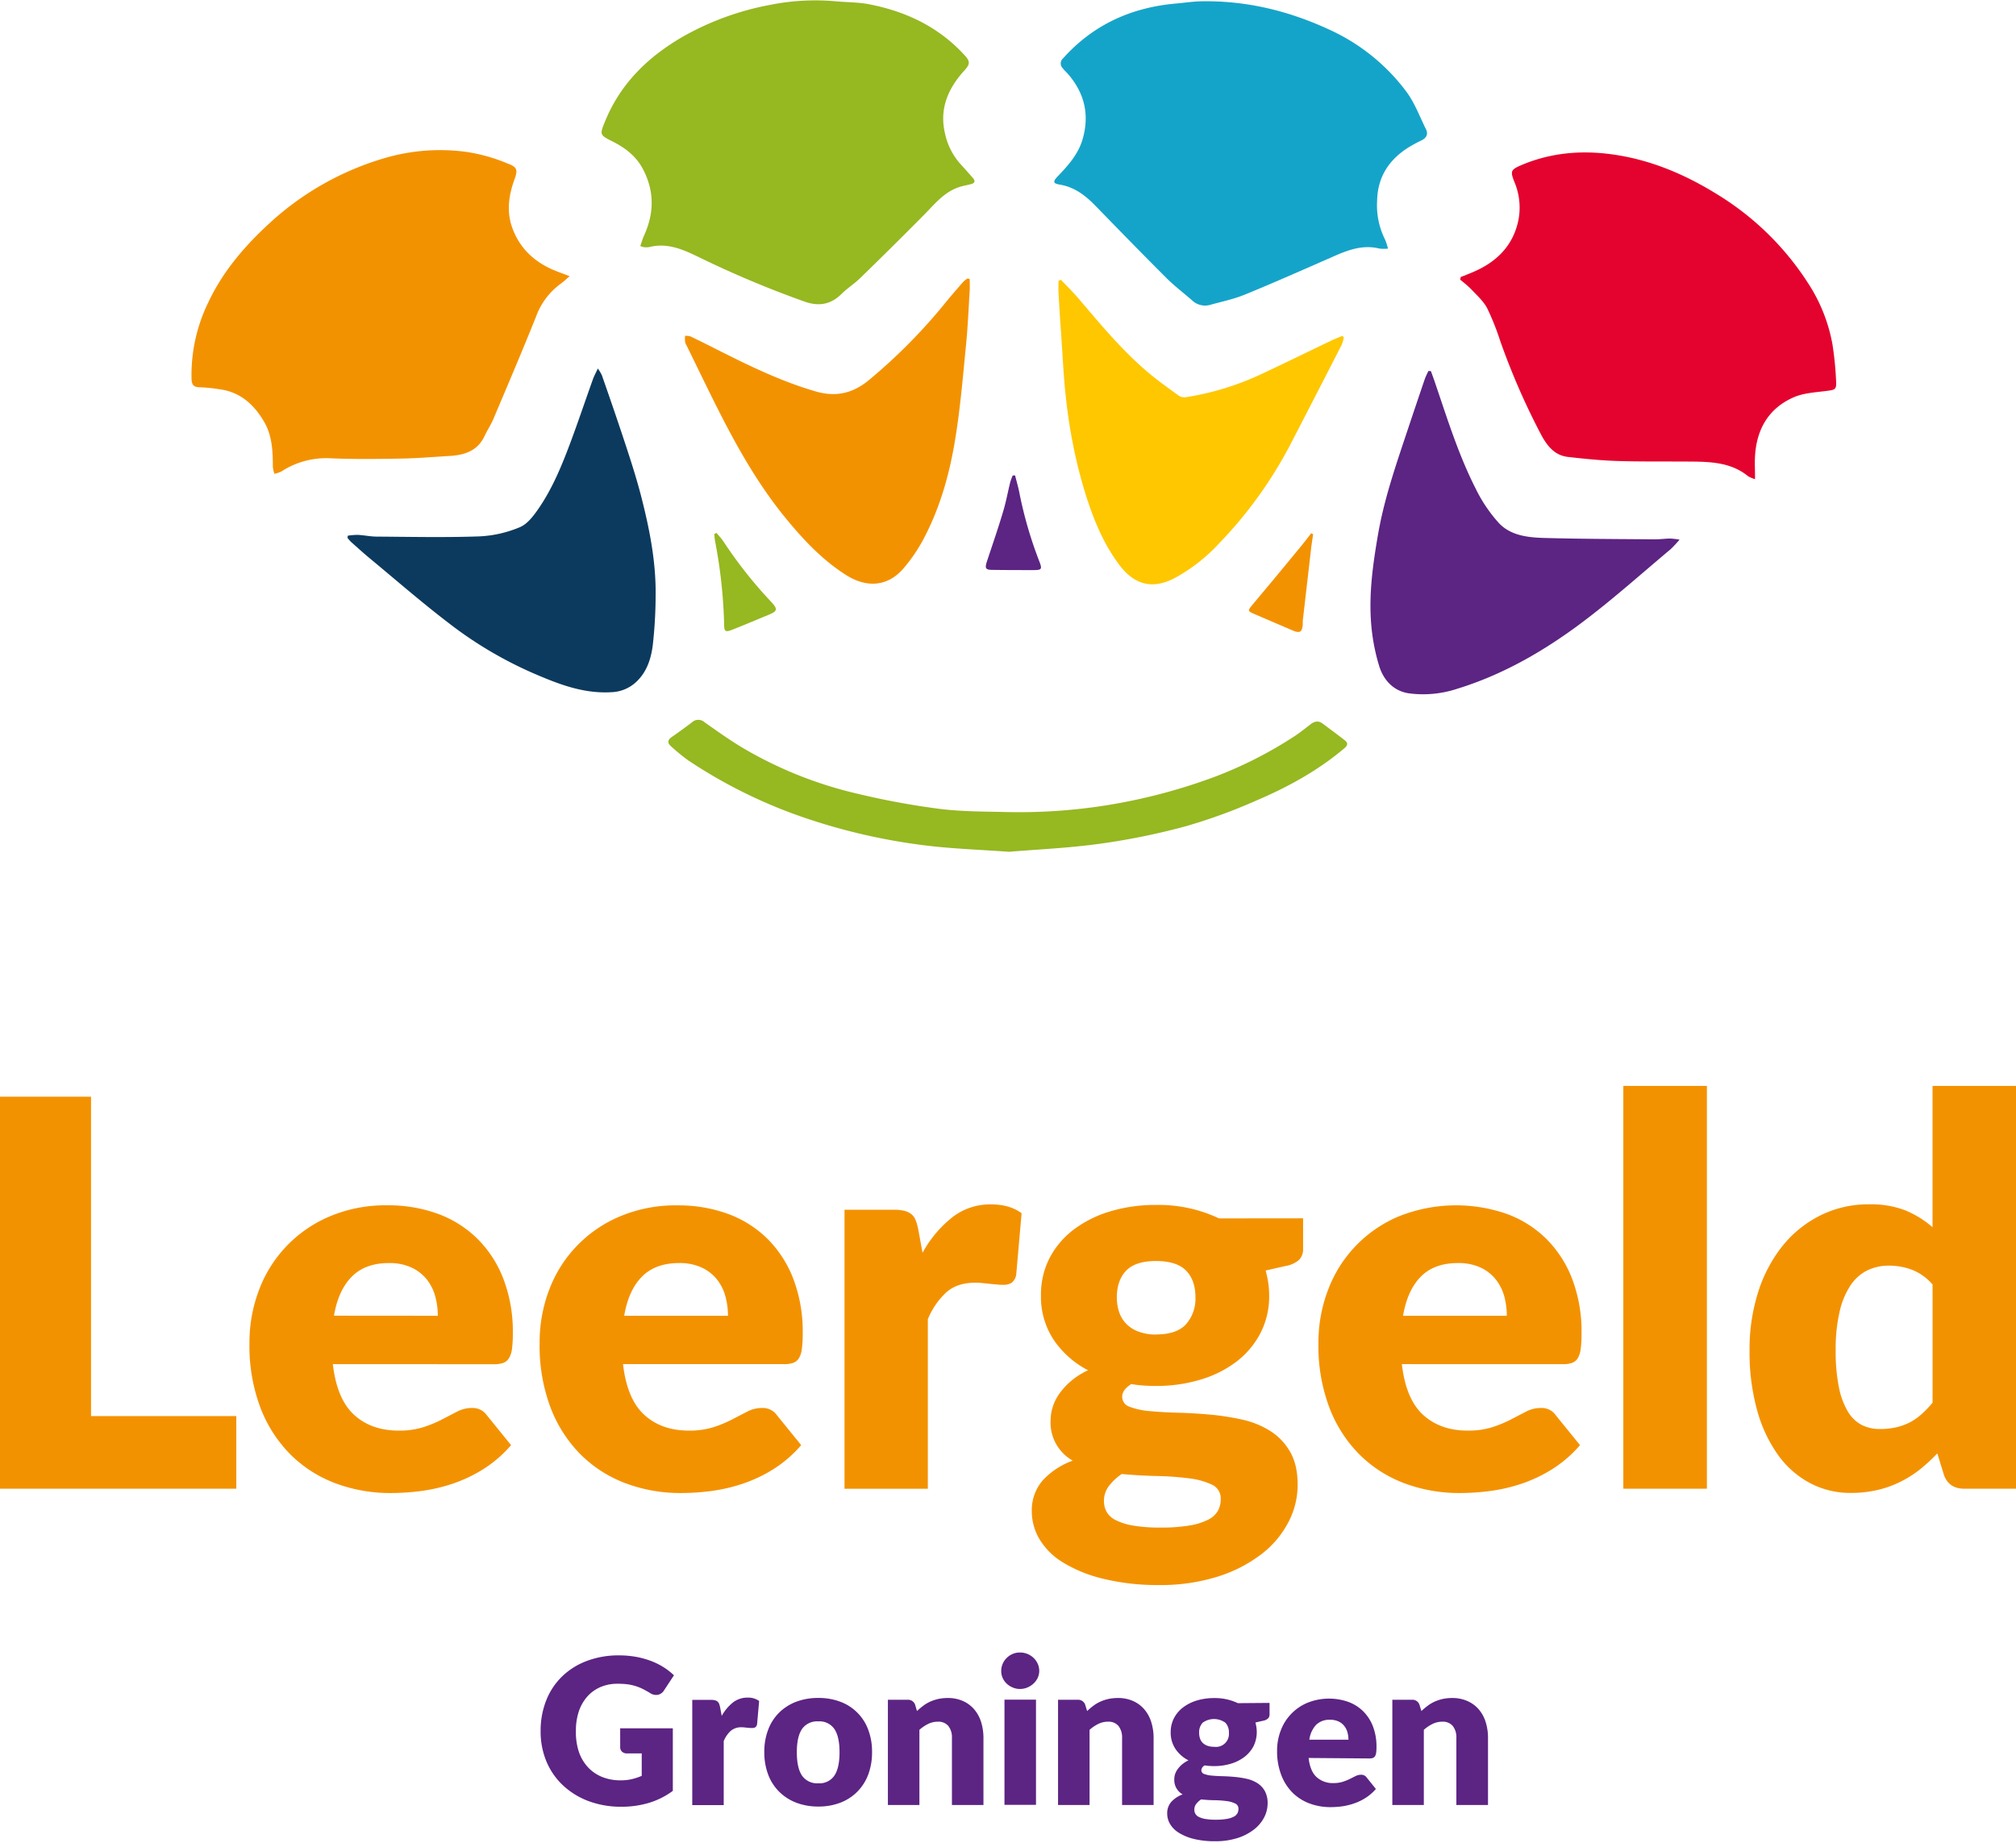
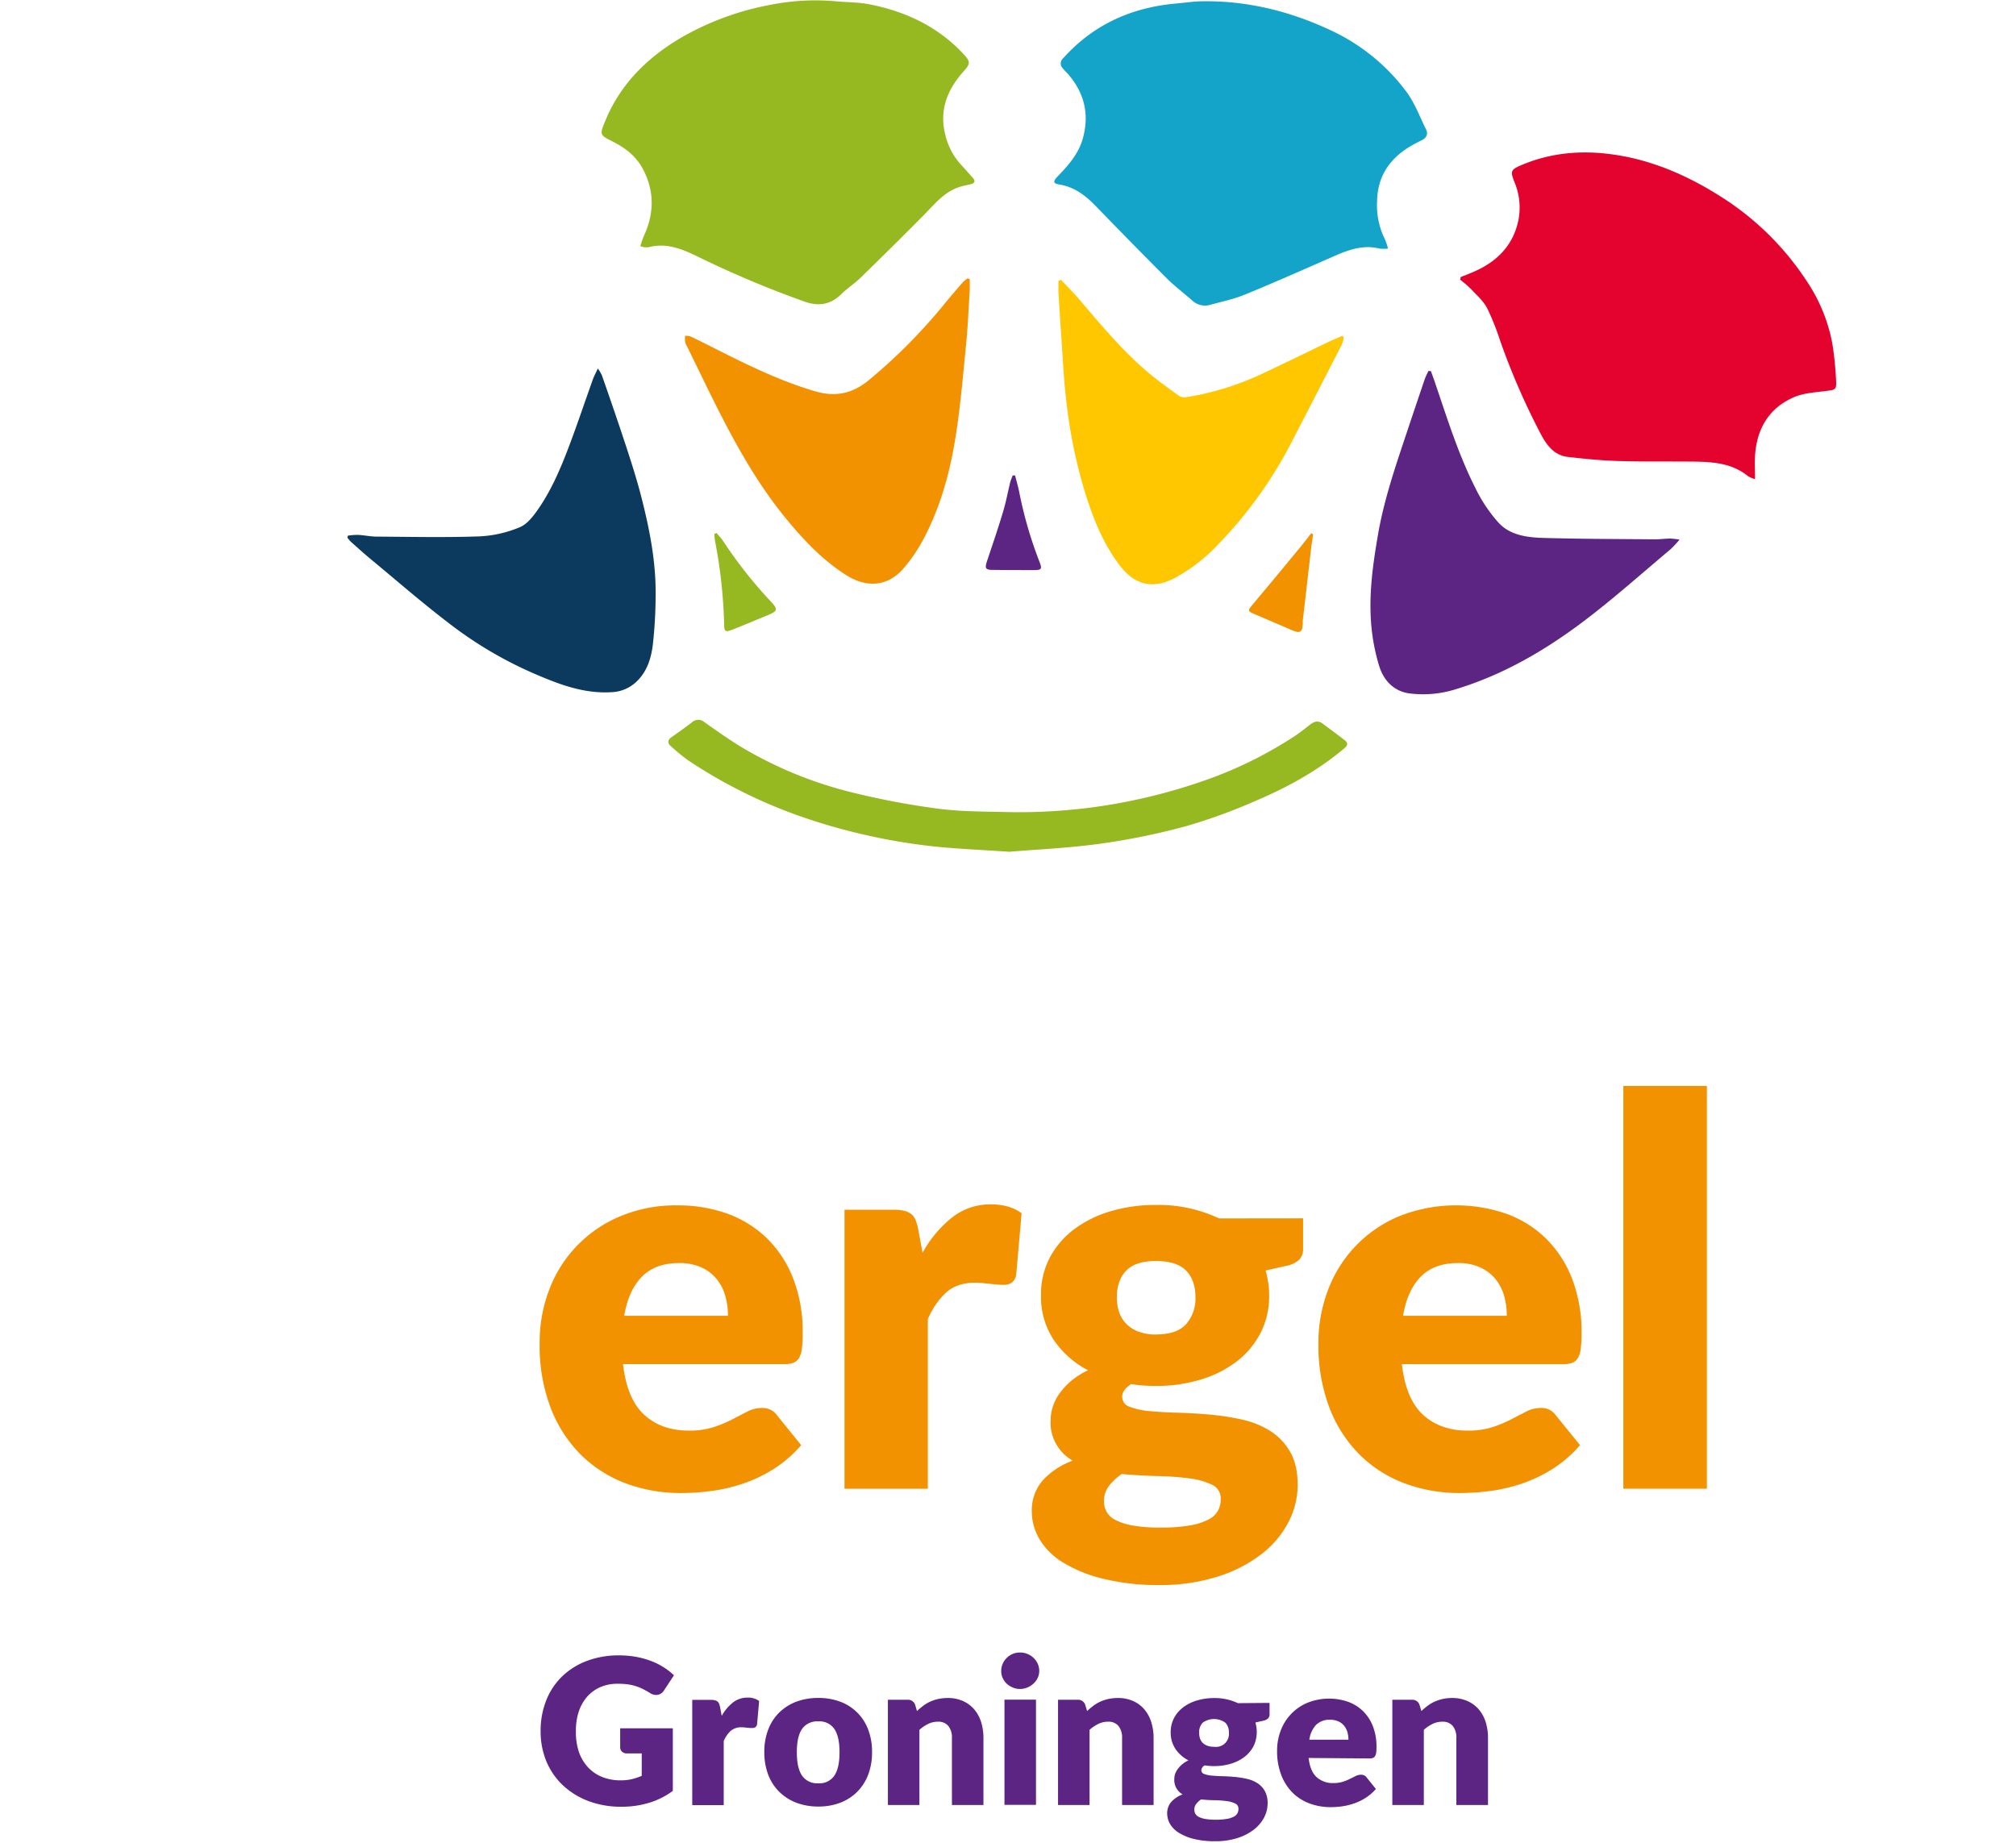
<svg xmlns="http://www.w3.org/2000/svg" viewBox="0 0 708.66 648.06">
  <defs>
    <style>.a{fill:#5c2483;}.b{fill:#96b821;}.c{fill:#e4032e;}.d{fill:#f39200;}.e{fill:#15a4c9;}.f{fill:#0c3a5e;}.g{fill:#fec700;}</style>
  </defs>
  <path class="a" d="M218,607.67h18.51v22a27.23,27.23,0,0,1-8.52,4.25,33.25,33.25,0,0,1-9.45,1.33,32.67,32.67,0,0,1-11.71-2,27.06,27.06,0,0,1-9-5.58,24.51,24.51,0,0,1-5.79-8.43,27.34,27.34,0,0,1-2-10.59,28.77,28.77,0,0,1,1.93-10.7,24,24,0,0,1,5.52-8.42,25.15,25.15,0,0,1,8.68-5.5,31.38,31.38,0,0,1,11.38-2,33.82,33.82,0,0,1,6.11.53,30.42,30.42,0,0,1,5.27,1.47,24.55,24.55,0,0,1,4.41,2.21,24.24,24.24,0,0,1,3.57,2.79l-3.5,5.32a3.34,3.34,0,0,1-2.12,1.54,3.76,3.76,0,0,1-2.81-.64c-.95-.57-1.85-1.07-2.7-1.49a16.73,16.73,0,0,0-2.59-1,16.3,16.3,0,0,0-2.78-.58,27.31,27.31,0,0,0-3.29-.17,15,15,0,0,0-6.11,1.19,13.24,13.24,0,0,0-4.63,3.38,15.33,15.33,0,0,0-2.94,5.23,21.16,21.16,0,0,0-1,6.81A22,22,0,0,0,203.5,616a15.31,15.31,0,0,0,3.24,5.43,13.84,13.84,0,0,0,5,3.38,17.34,17.34,0,0,0,6.45,1.16,17.13,17.13,0,0,0,3.95-.43,22.41,22.41,0,0,0,3.44-1.15v-7.89h-5.14a2.49,2.49,0,0,1-1.79-.61,2,2,0,0,1-.64-1.53Z" />
  <path class="a" d="M253.7,603.31a15.63,15.63,0,0,1,3.95-4.72,8.21,8.21,0,0,1,5.13-1.71,6.59,6.59,0,0,1,4.07,1.18l-.72,8.15a1.69,1.69,0,0,1-.59,1.07,1.93,1.93,0,0,1-1.12.28l-.75,0-1-.09-1-.11a8.3,8.3,0,0,0-.95-.05,5.67,5.67,0,0,0-3.88,1.28,10.08,10.08,0,0,0-2.44,3.58v22.5H243.34v-37h6.57a5.38,5.38,0,0,1,1.38.15,2.36,2.36,0,0,1,.93.44,2,2,0,0,1,.57.81,7.86,7.86,0,0,1,.34,1.21Z" />
  <path class="a" d="M287.68,597a21.42,21.42,0,0,1,7.68,1.32,16.57,16.57,0,0,1,9.81,9.78,21.69,21.69,0,0,1,1.37,7.91,22.17,22.17,0,0,1-1.37,8,17.22,17.22,0,0,1-3.86,6,17,17,0,0,1-5.95,3.83,21.2,21.2,0,0,1-7.68,1.34,21.46,21.46,0,0,1-7.74-1.34,17.33,17.33,0,0,1-6-3.83,16.73,16.73,0,0,1-3.89-6,22,22,0,0,1-1.38-8,21.48,21.48,0,0,1,1.38-7.91,16.74,16.74,0,0,1,3.89-6,17.38,17.38,0,0,1,6-3.79A21.67,21.67,0,0,1,287.68,597Zm0,30a6.28,6.28,0,0,0,5.62-2.7q1.81-2.7,1.81-8.2c0-3.67-.6-6.39-1.81-8.18a6.29,6.29,0,0,0-5.62-2.68,6.47,6.47,0,0,0-5.76,2.68c-1.21,1.79-1.82,4.51-1.82,8.18s.61,6.4,1.82,8.2A6.46,6.46,0,0,0,287.68,627Z" />
  <path class="a" d="M322.33,601.6a25.73,25.73,0,0,1,2.22-1.86,12.77,12.77,0,0,1,2.44-1.45,14.91,14.91,0,0,1,2.83-.93,15.49,15.49,0,0,1,3.3-.34,12.85,12.85,0,0,1,5.38,1.06,11.13,11.13,0,0,1,3.95,2.93,12.74,12.74,0,0,1,2.43,4.46,18.82,18.82,0,0,1,.82,5.63v23.54H334.62V611.1a6.43,6.43,0,0,0-1.25-4.23,4.46,4.46,0,0,0-3.68-1.52,7.64,7.64,0,0,0-3.41.77,13.69,13.69,0,0,0-3.09,2.09v26.43H312.11v-37H319a2.61,2.61,0,0,1,2.72,1.86Z" />
  <path class="a" d="M365.31,587.45a5.94,5.94,0,0,1-.53,2.48,6.61,6.61,0,0,1-1.47,2,7.15,7.15,0,0,1-2.16,1.39,6.64,6.64,0,0,1-2.63.52,6.13,6.13,0,0,1-2.53-.52A6.94,6.94,0,0,1,353.9,592a6.33,6.33,0,0,1-1.43-2,5.93,5.93,0,0,1-.52-2.48,6.17,6.17,0,0,1,.52-2.54,6.35,6.35,0,0,1,1.43-2.07,6.42,6.42,0,0,1,2.09-1.39,6.28,6.28,0,0,1,2.53-.5,6.8,6.8,0,0,1,2.63.5,6.73,6.73,0,0,1,3.63,3.46A6.18,6.18,0,0,1,365.31,587.45Zm-1.14,10.14v37H353.09v-37Z" />
  <path class="a" d="M382.14,601.6a25.6,25.6,0,0,1,2.21-1.86,13.16,13.16,0,0,1,2.45-1.45,15,15,0,0,1,2.82-.93,15.65,15.65,0,0,1,3.31-.34,12.88,12.88,0,0,1,5.38,1.06,11.09,11.09,0,0,1,3.94,2.93,12.43,12.43,0,0,1,2.43,4.46,18.51,18.51,0,0,1,.83,5.63v23.54H394.43V611.1a6.48,6.48,0,0,0-1.25-4.23,4.46,4.46,0,0,0-3.68-1.52,7.61,7.61,0,0,0-3.41.77,13.69,13.69,0,0,0-3.09,2.09v26.43H371.92v-37h6.86a2.61,2.61,0,0,1,2.72,1.86Z" />
  <path class="a" d="M446.27,598.74v4a2,2,0,0,1-.52,1.46,3.48,3.48,0,0,1-1.77.82l-2.68.61a12.1,12.1,0,0,1,.34,1.61,11.34,11.34,0,0,1-1,6.71,11.42,11.42,0,0,1-3.18,3.77,14.85,14.85,0,0,1-4.77,2.4,20.13,20.13,0,0,1-5.9.84q-.86,0-1.68-.06a14,14,0,0,1-1.6-.19,2.08,2.08,0,0,0-1.22,1.68,1.4,1.4,0,0,0,1,1.34,9.86,9.86,0,0,0,2.65.57c1.09.1,2.34.18,3.73.21s2.82.12,4.27.25a33.58,33.58,0,0,1,4.27.66,11.68,11.68,0,0,1,3.73,1.5,7.91,7.91,0,0,1,2.65,2.77,8.83,8.83,0,0,1,1,4.41,10.73,10.73,0,0,1-1.22,4.9,12.86,12.86,0,0,1-3.57,4.25,18.57,18.57,0,0,1-5.79,3,25.22,25.22,0,0,1-7.86,1.13,30.55,30.55,0,0,1-7.52-.82,18.28,18.28,0,0,1-5.25-2.16,9.1,9.1,0,0,1-3.09-3.09,7.25,7.25,0,0,1-1-3.65,6,6,0,0,1,1.43-4.11,10,10,0,0,1,4-2.64,5.77,5.77,0,0,1-2.93-5.43,5.73,5.73,0,0,1,.28-1.73A6.44,6.44,0,0,1,414,622a9.28,9.28,0,0,1,1.56-1.66,10.19,10.19,0,0,1,2.21-1.4,12.24,12.24,0,0,1-4.57-4,10.35,10.35,0,0,1-1.68-5.88,10.54,10.54,0,0,1,1.18-5,11.28,11.28,0,0,1,3.23-3.78,15.23,15.23,0,0,1,4.84-2.4,20.9,20.9,0,0,1,6-.84,18.75,18.75,0,0,1,8.36,1.79ZM435.34,636a2,2,0,0,0-1.18-1.91,10,10,0,0,0-3.07-.84,37.55,37.55,0,0,0-4.24-.3c-1.56,0-3.11-.13-4.66-.27a7.44,7.44,0,0,0-1.7,1.59,3.19,3.19,0,0,0-.66,2,3,3,0,0,0,.34,1.43,2.84,2.84,0,0,0,1.2,1.11,8,8,0,0,0,2.3.73,20.59,20.59,0,0,0,3.66.27,22.08,22.08,0,0,0,3.93-.29,8.41,8.41,0,0,0,2.45-.78,3,3,0,0,0,1.27-1.2A3.25,3.25,0,0,0,435.34,636Zm-8.58-21.83a4.56,4.56,0,0,0,5.22-4.93,4.88,4.88,0,0,0-1.23-3.53,6.8,6.8,0,0,0-8,0,4.88,4.88,0,0,0-1.23,3.53,6.17,6.17,0,0,0,.3,2,4.07,4.07,0,0,0,.95,1.55,4.48,4.48,0,0,0,1.62,1A6.61,6.61,0,0,0,426.76,614.17Z" />
  <path class="a" d="M460,618.1c.35,3.1,1.29,5.34,2.82,6.74a8.4,8.4,0,0,0,5.89,2.09,10.57,10.57,0,0,0,3.33-.47,17.47,17.47,0,0,0,2.48-1l2-1a4.14,4.14,0,0,1,1.91-.46,2.29,2.29,0,0,1,2,1l3.22,4a16.58,16.58,0,0,1-3.7,3.19,18.63,18.63,0,0,1-4.07,1.93,22,22,0,0,1-4.18,1,31.22,31.22,0,0,1-4,.27,20.9,20.9,0,0,1-7.3-1.27,16.76,16.76,0,0,1-6-3.77,17.87,17.87,0,0,1-4-6.22,23.16,23.16,0,0,1-1.48-8.64,19.45,19.45,0,0,1,1.27-7,17,17,0,0,1,9.39-9.79,20.44,20.44,0,0,1,14.37-.32,14.74,14.74,0,0,1,5.25,3.32,15.16,15.16,0,0,1,3.43,5.34,19.66,19.66,0,0,1,1.23,7.16,14.15,14.15,0,0,1-.11,2,3.23,3.23,0,0,1-.39,1.25,1.5,1.5,0,0,1-.77.64,3.55,3.55,0,0,1-1.23.18ZM474,611.67a9.59,9.59,0,0,0-.34-2.57,6.31,6.31,0,0,0-1.11-2.23,5.47,5.47,0,0,0-2-1.59,6.79,6.79,0,0,0-3-.61,6.63,6.63,0,0,0-4.93,1.8,9.44,9.44,0,0,0-2.36,5.2Z" />
  <path class="a" d="M499.65,601.6a25.6,25.6,0,0,1,2.21-1.86,12.85,12.85,0,0,1,2.45-1.45,15,15,0,0,1,2.82-.93,15.51,15.51,0,0,1,3.31-.34,12.84,12.84,0,0,1,5.37,1.06,11.13,11.13,0,0,1,4,2.93,12.74,12.74,0,0,1,2.43,4.46,18.51,18.51,0,0,1,.82,5.63v23.54H511.94V611.1a6.48,6.48,0,0,0-1.25-4.23,4.48,4.48,0,0,0-3.68-1.52,7.65,7.65,0,0,0-3.42.77,13.69,13.69,0,0,0-3.09,2.09v26.43H489.43v-37h6.86a2.6,2.6,0,0,1,2.71,1.86Z" />
  <path class="b" d="M251.88,187.38l-.77.35a22.22,22.22,0,0,0,.21,2.32,176.72,176.72,0,0,1,3.23,29.56c0,2.36.47,2.73,2.66,1.87,4.29-1.67,8.52-3.48,12.77-5.23,3.34-1.38,3.53-2,1.12-4.62a155.67,155.67,0,0,1-16.8-21.25c-.7-1.06-1.61-2-2.42-3" />
  <path class="b" d="M355,299.46c9.58-.8,20.72-1.28,31.71-2.81A239.85,239.85,0,0,0,417,290.46a195.08,195.08,0,0,0,24.85-9.09c11-4.7,21.49-10.48,30.72-18.28,1.26-1.07,1.32-1.9.11-2.84-2.58-2-5.2-3.94-7.82-5.88-1.5-1.11-2.9-.72-4.27.36-1.75,1.36-3.5,2.76-5.36,4a144.76,144.76,0,0,1-28.33,14.43,199,199,0,0,1-38.72,10.1,195.92,195.92,0,0,1-35.07,2.24c-7.71-.18-15.48-.15-23.11-1.14a272.07,272.07,0,0,1-28.42-5.25,142.63,142.63,0,0,1-40.23-16c-4.72-2.8-9.19-6-13.68-9.16a3.26,3.26,0,0,0-4.41,0c-2.34,1.8-4.76,3.53-7.19,5.23-1.52,1.06-1.44,2.15-.16,3.25a67.43,67.43,0,0,0,6,4.91A175.54,175.54,0,0,0,284.24,288a211.33,211.33,0,0,0,42.08,9.38c9,1.06,18.05,1.37,28.66,2.12" />
  <path class="b" d="M225.06,86.48a5.37,5.37,0,0,0,1.14.4,6.7,6.7,0,0,0,2,0c6.33-1.63,11.88.83,17.31,3.46a357.28,357.28,0,0,0,37.34,15.71c5.06,1.79,9.22,1,13-2.73,2-2,4.43-3.51,6.45-5.48Q313.46,87,324.45,75.91c4-4,7.43-8.57,13.15-10.27,1.21-.36,2.46-.56,3.68-.89,1.41-.36,1.66-1.12.67-2.23-1.33-1.49-2.64-3-4-4.47a23.34,23.34,0,0,1-5.72-10.93c-2.12-8.65.92-15.89,6.68-22.24,2.2-2.41,2.18-3.29,0-5.64C329.84,9.4,318.4,4,305.46,1.49c-3.68-.71-7.52-.67-11.29-1a80.71,80.71,0,0,0-23.49,1.23,98.88,98.88,0,0,0-30.82,11.27c-12.05,7-21.65,16.31-27.07,29.44-2.06,5-2.07,5,2.7,7.39,4.4,2.24,8.16,5.16,10.51,9.62,4.06,7.72,4,15.51.4,23.36-.53,1.18-.88,2.44-1.34,3.73" />
  <path class="c" d="M513.35,97.46c1.55-.63,3.11-1.22,4.65-1.89,8.19-3.53,13.94-9.28,15.76-18.22A23.1,23.1,0,0,0,532.35,64c-1.55-3.89-1.27-4.35,2.56-6C545.23,53.65,556,52.75,567,54.32c13.55,1.91,25.77,7.2,37.29,14.42a99.67,99.67,0,0,1,31.17,30.65,58.18,58.18,0,0,1,8.7,21.79,117.52,117.52,0,0,1,1.27,13c.15,2.73-.43,2.87-3,3.22-4,.54-8.3.71-11.92,2.29-8.73,3.82-13,11.11-13.58,20.55-.16,2.57,0,5.15,0,8.23a11.7,11.7,0,0,1-2.4-1c-5.95-4.88-13.07-5.12-20.24-5.18-8.61-.07-17.23.06-25.82-.21-5.78-.18-11.54-.77-17.28-1.42-4.71-.52-7.33-3.89-9.41-7.73a247.75,247.75,0,0,1-14.41-33,90.63,90.63,0,0,0-4.6-11.56c-1.34-2.54-3.66-4.58-5.67-6.73a41.21,41.21,0,0,0-3.8-3.28c0-.27.09-.53.15-.81" />
-   <path class="d" d="M200.28,97.07c-1.35,1.16-2.12,1.94-3,2.56a24.76,24.76,0,0,0-8.85,11.69c-4.83,12.06-9.92,24-15,36-.87,2.05-2.13,3.91-3.07,5.93-2.46,5.32-7.09,6.77-12.39,7.07-5.7.33-11.41.83-17.11.92-8.38.14-16.78.26-25.14-.13a28.83,28.83,0,0,0-16.85,4.69,11.34,11.34,0,0,1-2.41.79,11.13,11.13,0,0,1-.55-2.49c0-5.55-.24-11.07-3.18-16-3.57-6-8.41-10.34-15.68-11.25a56.24,56.24,0,0,0-6.83-.69c-2.16,0-2.83-.9-2.89-2.93a58.06,58.06,0,0,1,5.79-26.71c5.4-11.57,13.63-20.91,23.09-29.37A102,102,0,0,1,135.3,55.56a68.93,68.93,0,0,1,29-2.1,60.81,60.81,0,0,1,14.06,4c3.35,1.27,3.77,2.09,2.52,5.53-2.06,5.66-2.9,11.39-.78,17.19,2.6,7.1,7.67,11.86,14.54,14.78,1.61.67,3.28,1.25,5.59,2.14" />
  <path class="e" d="M487.88,87.41a13.89,13.89,0,0,1-2.94,0c-6.05-1.52-11.4.61-16.76,3-10.2,4.46-20.38,9-30.69,13.21-3.81,1.56-7.94,2.41-11.93,3.52a6.58,6.58,0,0,1-6.45-1.47c-2.95-2.59-6.13-5-8.9-7.73-8.46-8.45-16.79-17-25.14-25.59-3.54-3.63-7.38-6.6-12.61-7.46-2.32-.37-2.39-1.08-.67-2.87,3.72-3.88,7.27-7.83,8.8-13.19,2.44-8.58.61-16.13-5.17-22.81-.59-.67-1.26-1.26-1.83-2a2.39,2.39,0,0,1,.14-3.55c10.61-11.83,24-17.86,39.69-19.23,3-.27,6.05-.74,9.08-.79,16-.24,31,3.49,45.43,10.27a69.85,69.85,0,0,1,26.35,21.4c3,4,4.76,8.85,7,13.37.81,1.66.15,3-1.55,3.84a48.66,48.66,0,0,0-5.25,2.9c-6.54,4.36-10.23,10.31-10.4,18.35a26.86,26.86,0,0,0,2.76,13.58,19.74,19.74,0,0,1,1.07,3.28" />
  <path class="f" d="M122.23,188.35a24.24,24.24,0,0,1,3.59-.29c2.21.12,4.41.61,6.62.61,12,.08,24.08.35,36.1-.08a41.47,41.47,0,0,0,14.17-3.22c2.7-1.11,4.9-4.07,6.67-6.65,4.93-7.21,8.21-15.29,11.25-23.43,2.69-7.23,5.14-14.53,7.74-21.8.41-1.16,1-2.26,1.78-3.91a13.76,13.76,0,0,1,1.41,2.34c3,8.55,5.93,17.1,8.75,25.7,1.8,5.49,3.54,11,5,16.61,3,11.66,5.36,23.43,5.15,35.55a157,157,0,0,1-1,17.08c-.62,4.87-2.14,9.58-6,13.07a13.41,13.41,0,0,1-8.45,3.44c-10,.63-18.94-2.93-27.82-6.78a139.74,139.74,0,0,1-29.4-17.47c-9.43-7.2-18.39-15-27.52-22.57-2.35-1.93-4.6-4-6.87-6a16.34,16.34,0,0,1-1.27-1.47c.05-.25.1-.49.16-.73" />
  <path class="a" d="M503,130.5c.48,1.36,1,2.72,1.45,4.09,4.29,12.57,8.22,25.3,14.26,37.18a52,52,0,0,0,8.14,12.1c4.18,4.48,10.31,5.12,16.11,5.28,12.92.35,25.85.37,38.78.48,1.77,0,3.55-.25,5.33-.28a27.12,27.12,0,0,1,3.32.38,40.36,40.36,0,0,1-3.14,3.38c-10.08,8.44-19.87,17.22-30.33,25.14-13.61,10.31-28.29,18.89-44.77,23.95a38.11,38.11,0,0,1-17,1.56c-5.32-.82-8.86-4.66-10.38-9.7a70.13,70.13,0,0,1-2.71-13.91c-1-10.86.5-21.56,2.35-32.28,2.11-12.21,6.11-23.83,10-35.51q3.17-9.51,6.4-19c.35-1,.87-2,1.31-2.94l.86.07" />
  <path class="d" d="M340.87,98.08c0,1.34.07,2.68,0,4-.4,6.51-.67,13-1.32,19.53-1.1,11-2,22.16-3.83,33.11-2,12.25-5.4,24.21-11.32,35.24a56.52,56.52,0,0,1-6.79,9.87c-5.48,6.41-12.89,7-20.22,2.34-8.4-5.35-15.05-12.45-21.28-20.07C263.43,166.6,254.69,148.82,246,131c-1.52-3.15-3.06-6.27-4.59-9.4a5.12,5.12,0,0,1-.6-1.44,14.45,14.45,0,0,1,0-2.08,5.88,5.88,0,0,1,1.9.2c3.08,1.47,6.13,3,9.18,4.55,11.28,5.69,22.61,11.24,34.81,14.79,6.87,2,12.77.83,18.47-3.76a193.83,193.83,0,0,0,27.63-28c1.89-2.29,3.83-4.53,5.79-6.76a10,10,0,0,1,1.48-1.18c.26,0,.51.12.76.18" />
  <path class="g" d="M372.94,98.38c2.1,2.22,4.28,4.36,6.26,6.67,7.56,8.87,15,17.87,23.88,25.47,3.58,3.09,7.47,5.82,11.3,8.61a3.65,3.65,0,0,0,2.47.53,98.06,98.06,0,0,0,26.72-8.21c8-3.74,15.93-7.65,23.91-11.46,1.42-.69,2.9-1.26,4.35-1.89l.54.49a12.13,12.13,0,0,1-.71,2.58Q462.39,139.3,453,157.41a150.37,150.37,0,0,1-24.53,33.72,60.69,60.69,0,0,1-15.33,12c-7.63,4.14-14.13,2.69-19.43-4.19-6-7.85-9.55-16.87-12.44-26.21a179.41,179.41,0,0,1-6.48-32c-.95-8-1.27-16.11-1.84-24.17-.33-4.51-.6-9-.86-13.55-.08-1.42,0-2.85,0-4.28l.81-.35" />
  <path class="d" d="M461.58,187.9c-.21,1.41-.44,2.83-.62,4.24q-1.53,13-3,26c-.06.43,0,.88,0,1.32-.19,2.77-1,3.31-3.53,2.23-4.58-1.94-9.13-3.91-13.7-5.88-2.19-.94-2.15-1.19-.55-3.08q8.72-10.37,17.3-20.85c1.19-1.43,2.29-2.92,3.42-4.39.25.12.49.25.73.38" />
  <path class="a" d="M356.84,167.23c.51,2.05,1.12,4.08,1.51,6.15a144.08,144.08,0,0,0,7.09,24.26c.93,2.45.67,2.8-2.05,2.8-4.81,0-9.63,0-14.46-.07-2.51,0-2.8-.53-2-3,1.95-5.89,4-11.78,5.75-17.73,1-3.33,1.6-6.76,2.44-10.13a22.76,22.76,0,0,1,.87-2.34l.83,0" />
-   <path class="d" d="M83.06,497.89v25.54H0V385.6H32V497.89Z" />
-   <path class="d" d="M117,479.63q1.42,12.3,7.48,17.83T140.11,503a27.91,27.91,0,0,0,8.79-1.23,45.29,45.29,0,0,0,6.58-2.74q2.88-1.51,5.3-2.75a11,11,0,0,1,5.06-1.23,6.06,6.06,0,0,1,5.3,2.56l8.51,10.5a43.44,43.44,0,0,1-9.79,8.46,50.72,50.72,0,0,1-10.79,5.11A58.92,58.92,0,0,1,148,524.24a83.69,83.69,0,0,1-10.55.71,55,55,0,0,1-19.35-3.36,44.57,44.57,0,0,1-15.8-10,47.16,47.16,0,0,1-10.69-16.46,61.47,61.47,0,0,1-3.92-22.9,51.72,51.72,0,0,1,3.35-18.63,45.17,45.17,0,0,1,24.89-25.92,50.15,50.15,0,0,1,20.19-3.89,50.75,50.75,0,0,1,17.84,3,38.76,38.76,0,0,1,13.9,8.8A40.08,40.08,0,0,1,177,449.78a51.87,51.87,0,0,1,3.27,19,43.35,43.35,0,0,1-.28,5.4,8.66,8.66,0,0,1-1.05,3.31,4,4,0,0,1-2,1.7,9.41,9.41,0,0,1-3.26.47Zm36.9-17a25.88,25.88,0,0,0-.9-6.81,16.55,16.55,0,0,0-2.93-5.91,14.87,14.87,0,0,0-5.35-4.21,18.32,18.32,0,0,0-8-1.61q-8.32,0-13.06,4.78T117.4,462.6Z" />
  <path class="d" d="M219,479.63q1.42,12.3,7.48,17.83T242.09,503a27.91,27.91,0,0,0,8.79-1.23,45.29,45.29,0,0,0,6.58-2.74q2.88-1.51,5.3-2.75a11,11,0,0,1,5.06-1.23,6.06,6.06,0,0,1,5.3,2.56l8.51,10.5a43.44,43.44,0,0,1-9.79,8.46,50.49,50.49,0,0,1-10.79,5.11A58.92,58.92,0,0,1,250,524.24a83.69,83.69,0,0,1-10.55.71,55,55,0,0,1-19.35-3.36,44.57,44.57,0,0,1-15.8-10,47.16,47.16,0,0,1-10.69-16.46,61.47,61.47,0,0,1-3.92-22.9A51.72,51.72,0,0,1,193,453.62a45.17,45.17,0,0,1,24.89-25.92,50.15,50.15,0,0,1,20.19-3.89,50.75,50.75,0,0,1,17.84,3,38.76,38.76,0,0,1,13.9,8.8,40.08,40.08,0,0,1,9.08,14.14,51.87,51.87,0,0,1,3.27,19,41.23,41.23,0,0,1-.29,5.4,8.49,8.49,0,0,1-1,3.31,4,4,0,0,1-2,1.7,9.41,9.41,0,0,1-3.26.47Zm36.9-17a25.88,25.88,0,0,0-.9-6.81,16.55,16.55,0,0,0-2.93-5.91,14.87,14.87,0,0,0-5.35-4.21,18.32,18.32,0,0,0-8-1.61q-8.33,0-13.06,4.78t-6.24,13.76Z" />
  <path class="d" d="M324.29,440.47A41.22,41.22,0,0,1,334.75,428a21.64,21.64,0,0,1,13.57-4.54q6.63,0,10.79,3.12l-1.89,21.57a4.55,4.55,0,0,1-1.57,2.84,5.14,5.14,0,0,1-3,.75c-.51,0-1.17,0-2-.09s-1.67-.14-2.55-.24l-2.7-.28a23.13,23.13,0,0,0-2.51-.14q-6.44,0-10.26,3.4a26.69,26.69,0,0,0-6.48,9.46v59.6H296.86v-98.1h17.41a14.94,14.94,0,0,1,3.64.38,6.48,6.48,0,0,1,2.46,1.18,5.14,5.14,0,0,1,1.51,2.13,18.69,18.69,0,0,1,.9,3.22Z" />
  <path class="d" d="M458.06,428.36v10.69a5.37,5.37,0,0,1-1.37,3.88A9.45,9.45,0,0,1,452,445.1l-7.1,1.61a37.43,37.43,0,0,1,.9,4.26,30.21,30.21,0,0,1,.33,4.54,28.19,28.19,0,0,1-3.07,13.24,30.13,30.13,0,0,1-8.42,10A39.23,39.23,0,0,1,422,485.07a53.3,53.3,0,0,1-15.61,2.23c-1.52,0-3-.05-4.45-.15a34.91,34.91,0,0,1-4.26-.52q-3.21,2-3.21,4.45a3.69,3.69,0,0,0,2.65,3.55,25.33,25.33,0,0,0,7,1.51c2.89.28,6.19.47,9.88.57s7.46.31,11.31.66a89.23,89.23,0,0,1,11.3,1.75,31.18,31.18,0,0,1,9.89,4,20.89,20.89,0,0,1,7,7.34q2.66,4.59,2.65,11.68a28.42,28.42,0,0,1-3.22,13,33.89,33.89,0,0,1-9.46,11.26,49.47,49.47,0,0,1-15.32,7.9,67,67,0,0,1-20.82,3A79.92,79.92,0,0,1,387.44,555a48.38,48.38,0,0,1-13.91-5.72,24.2,24.2,0,0,1-8.18-8.19,19.13,19.13,0,0,1-2.65-9.65,16,16,0,0,1,3.78-10.88,26.62,26.62,0,0,1,10.6-7,15.33,15.33,0,0,1-7.76-14.38,15.18,15.18,0,0,1,.76-4.58,16.68,16.68,0,0,1,2.41-4.73,24.48,24.48,0,0,1,4.12-4.4,26.2,26.2,0,0,1,5.86-3.69,32.67,32.67,0,0,1-12.11-10.74,27.42,27.42,0,0,1-4.44-15.56A28,28,0,0,1,369,442.22a29.87,29.87,0,0,1,8.56-10,40.36,40.36,0,0,1,12.82-6.34,55.28,55.28,0,0,1,16-2.22,49.56,49.56,0,0,1,22.13,4.73ZM429.11,527A5.26,5.26,0,0,0,426,522a25.92,25.92,0,0,0-8.13-2.23,104.06,104.06,0,0,0-11.22-.8q-6.19-.15-12.34-.71a19.41,19.41,0,0,0-4.5,4.21,8.51,8.51,0,0,0-1.75,5.25,7.93,7.93,0,0,0,.9,3.78,7.42,7.42,0,0,0,3.17,2.94,21.26,21.26,0,0,0,6.1,1.94,55.12,55.12,0,0,0,9.7.71,59.12,59.12,0,0,0,10.41-.76,22.32,22.32,0,0,0,6.48-2.08,7.86,7.86,0,0,0,3.36-3.17A8.69,8.69,0,0,0,429.11,527Zm-22.7-57.81q7.27,0,10.54-3.64a13.55,13.55,0,0,0,3.27-9.41q0-6-3.27-9.37t-10.54-3.4q-7.29,0-10.55,3.4t-3.27,9.37a15.93,15.93,0,0,0,.81,5.2,10.83,10.83,0,0,0,2.51,4.12,11.77,11.77,0,0,0,4.3,2.74A17.42,17.42,0,0,0,406.41,469.22Z" />
  <path class="d" d="M492.78,479.63q1.41,12.3,7.47,17.83T515.86,503a27.93,27.93,0,0,0,8.8-1.23,45.14,45.14,0,0,0,6.57-2.74q2.89-1.51,5.3-2.75a11,11,0,0,1,5.06-1.23,6,6,0,0,1,5.3,2.56l8.51,10.5a43.22,43.22,0,0,1-9.79,8.46,50.64,50.64,0,0,1-10.78,5.11,59,59,0,0,1-11.07,2.56,83.69,83.69,0,0,1-10.55.71,55,55,0,0,1-19.34-3.36,44.48,44.48,0,0,1-15.8-10,47,47,0,0,1-10.69-16.46,61.46,61.46,0,0,1-3.93-22.9,51.73,51.73,0,0,1,3.36-18.63,45.2,45.2,0,0,1,24.88-25.92,54.2,54.2,0,0,1,38-.86,38.8,38.8,0,0,1,13.91,8.8,40.22,40.22,0,0,1,9.08,14.14,51.87,51.87,0,0,1,3.26,19,41.49,41.49,0,0,1-.28,5.4,8.66,8.66,0,0,1-1,3.31,4,4,0,0,1-2,1.7,9.41,9.41,0,0,1-3.26.47Zm36.89-17a26.29,26.29,0,0,0-.89-6.81,16.57,16.57,0,0,0-2.94-5.91,14.83,14.83,0,0,0-5.34-4.21,18.32,18.32,0,0,0-8-1.61q-8.34,0-13.06,4.78t-6.24,13.76Z" />
  <path class="d" d="M600,381.81V523.43H570.63V381.81Z" />
-   <path class="d" d="M708.66,381.81V523.43H690.5q-5.49,0-7.19-4.91L681,511a59.37,59.37,0,0,1-6.15,5.68,39.35,39.35,0,0,1-7,4.4,36.6,36.6,0,0,1-8,2.83,40.92,40.92,0,0,1-9.32,1,30.21,30.21,0,0,1-14.19-3.41,32.77,32.77,0,0,1-11.26-9.84A49.7,49.7,0,0,1,617.7,496a76.38,76.38,0,0,1-2.7-21.24,66.15,66.15,0,0,1,3-20.38,50.08,50.08,0,0,1,8.56-16.28,39.86,39.86,0,0,1,13.29-10.74A37.82,37.82,0,0,1,657,423.44a33.5,33.5,0,0,1,12.87,2.17,35.13,35.13,0,0,1,9.45,5.87V381.81Zm-29.33,69.82a18.49,18.49,0,0,0-7.19-5.16A23,23,0,0,0,664,445a17.17,17.17,0,0,0-7.48,1.61,15.22,15.22,0,0,0-5.91,5.15A27.33,27.33,0,0,0,646.7,461a57.16,57.16,0,0,0-1.42,13.72,63.34,63.34,0,0,0,1.13,13.06,26.92,26.92,0,0,0,3.17,8.56,12.33,12.33,0,0,0,4.87,4.68,13.93,13.93,0,0,0,6.34,1.42,25.43,25.43,0,0,0,5.82-.61,21,21,0,0,0,4.78-1.75,19.76,19.76,0,0,0,4.11-2.89,39.06,39.06,0,0,0,3.83-4Z" />
</svg>